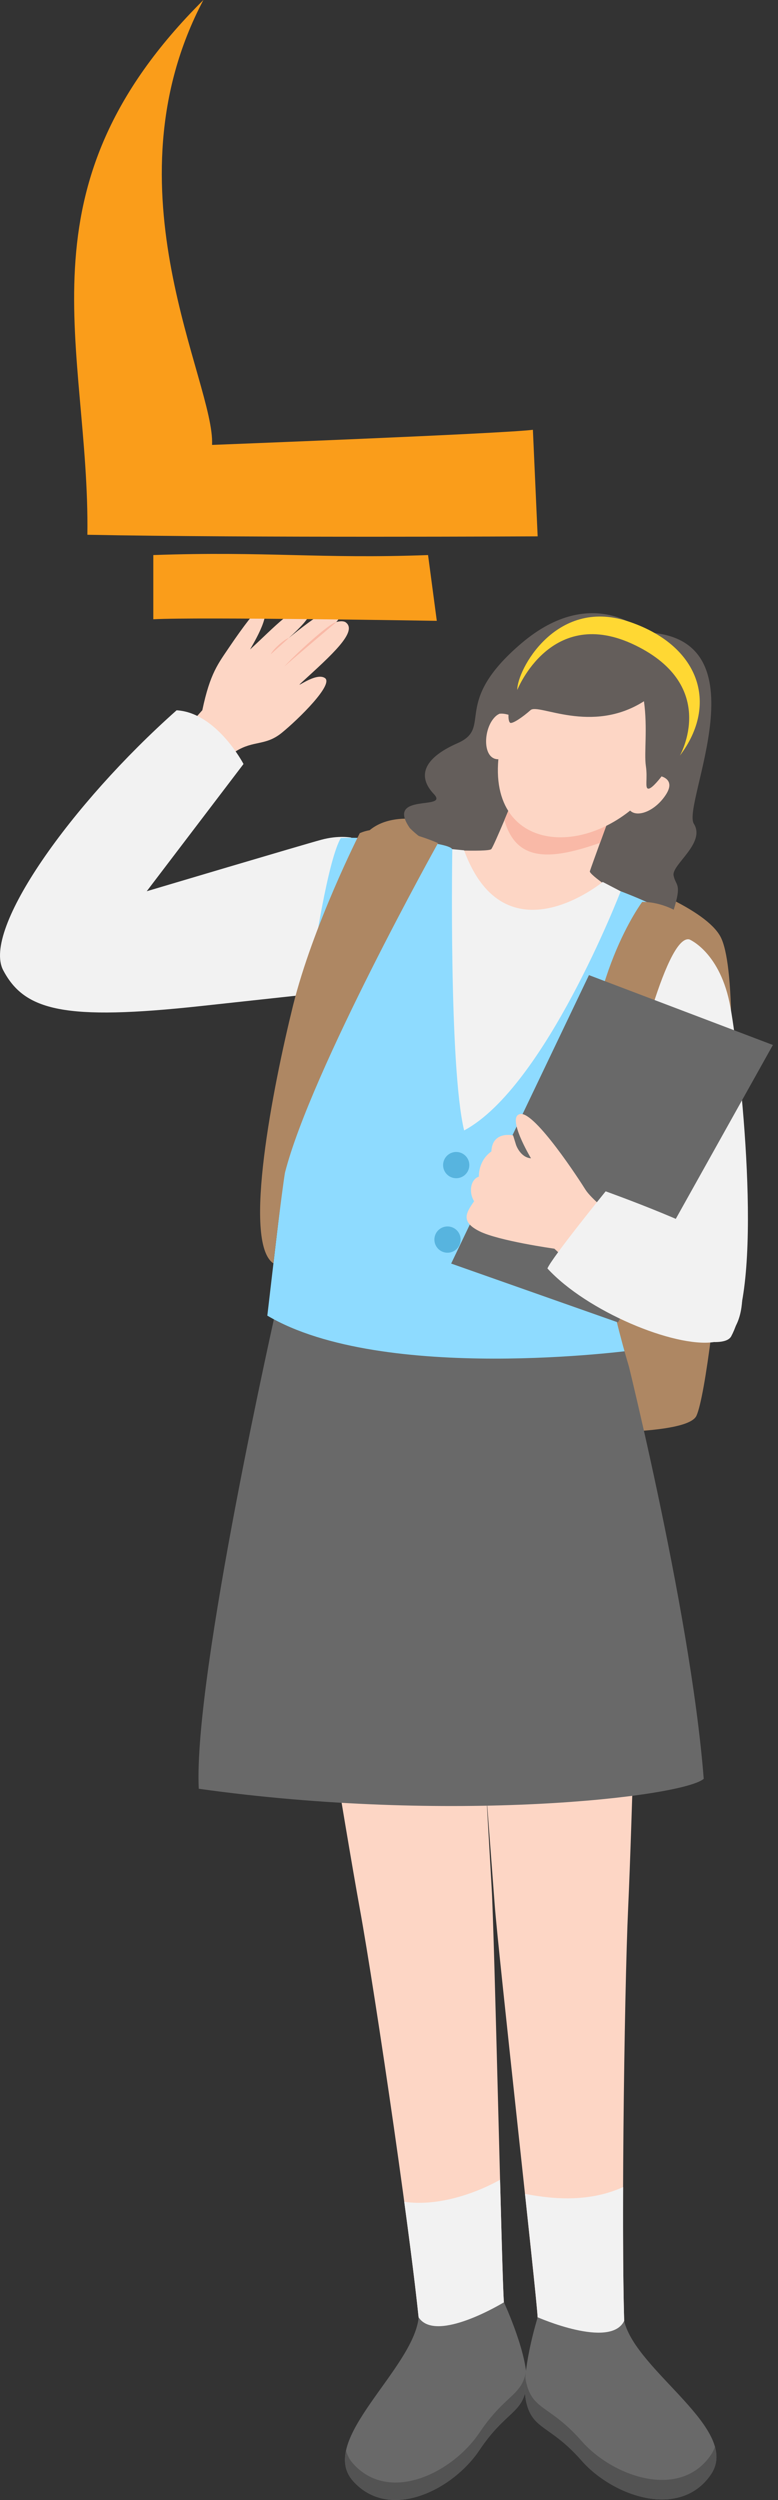
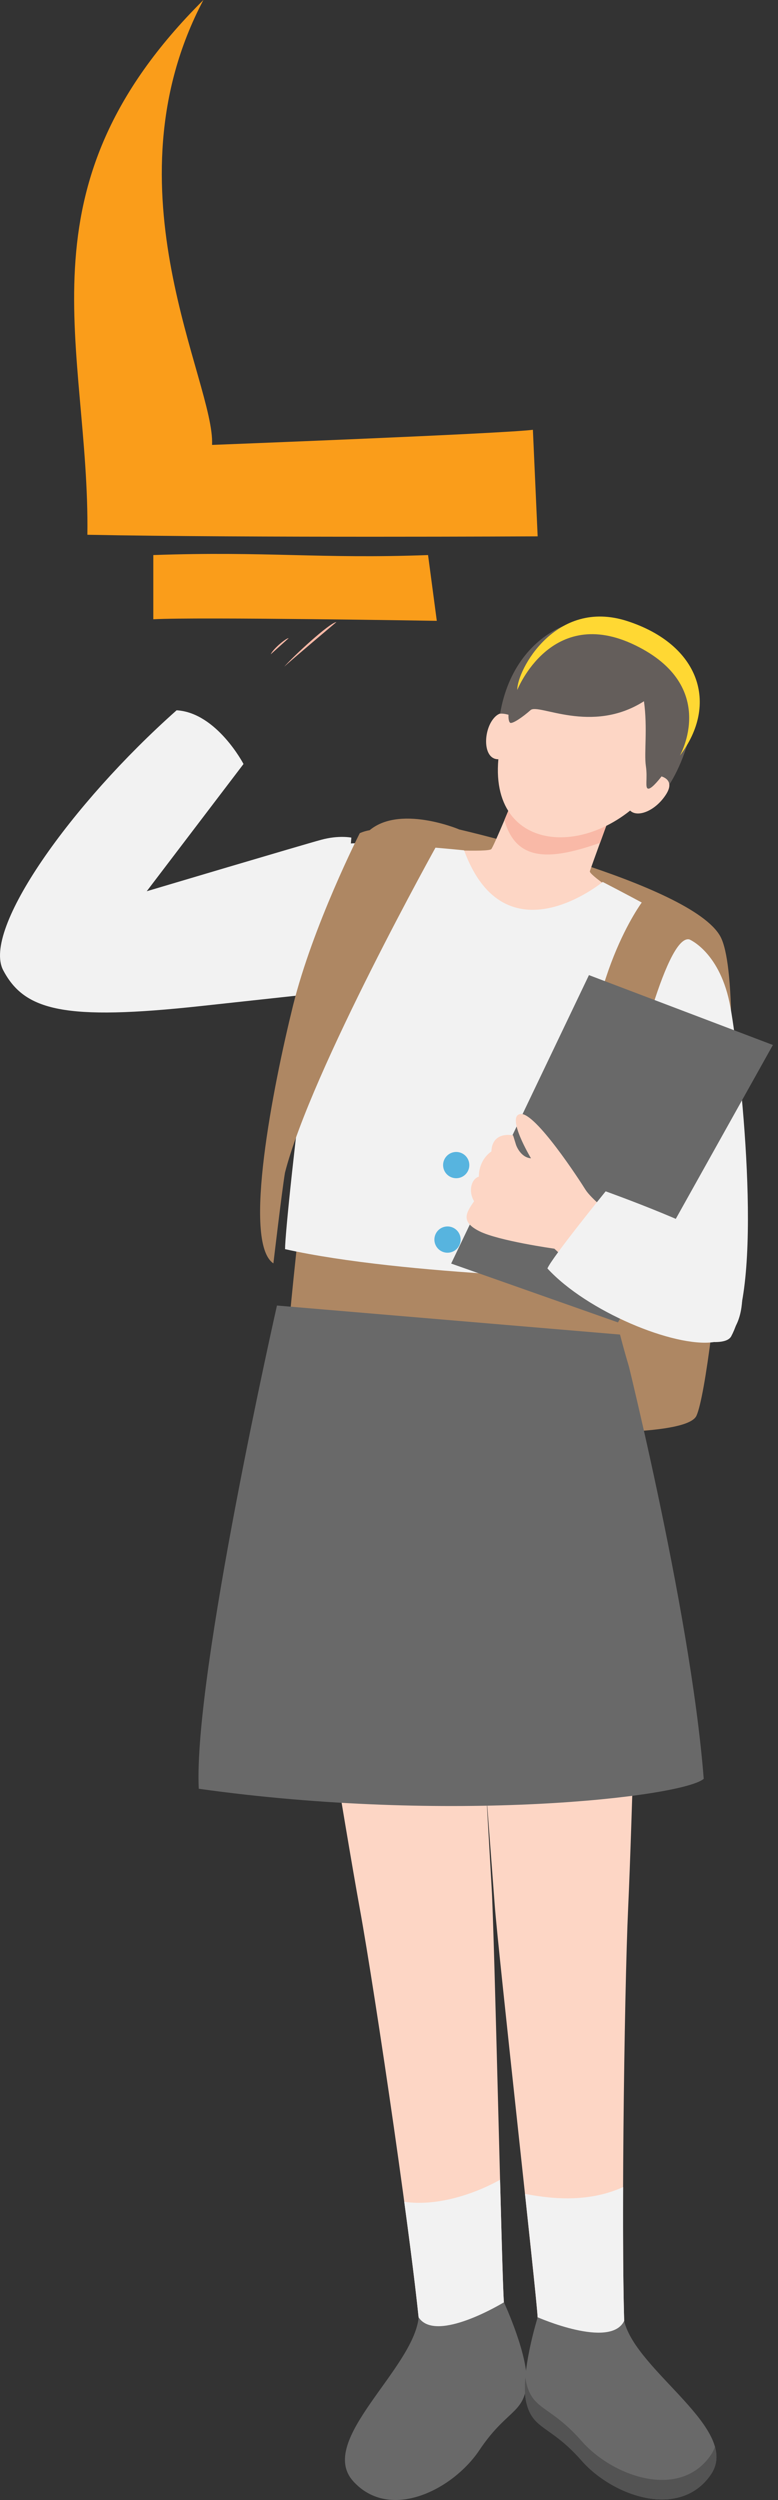
<svg xmlns="http://www.w3.org/2000/svg" width="100" height="321" fill="none">
  <rect width="100%" height="100%" fill="#333333" stroke="none" />
  <path d="M58.964 106.49s29.85 6.874 33.625 13.748c3.775 6.874-.849 56.712-3.071 61.544-2.222 4.843-51.728.246-52.878-1.094-1.15-1.328 6.488-68.786 10.106-73.305 3.619-4.52 12.229-.904 12.229-.904l-.011.011z" fill="#AE8763" />
-   <path d="M82.86 81.204s-6.655-6.383-15.812 1.373c-9.158 7.767-3.607 10.813-8.23 12.844-4.624 2.031-5.093 4.386-3.05 6.539 2.044 2.154-6.287-.256-3.093 4.364 6.522 6.651 31.403 12.197 33.905 10.534 1.105-3.515.279-3.046 0-4.441-.28-1.384 4.176-4.163 2.602-6.651-1.575-2.5 9.336-24.104-6.299-24.573l-.022.011z" fill="#645E5B" />
  <path d="M61.016 204.525s1.82 31.693 2.178 37.852c.368 6.172 1.329 50.675 1.574 53.219.246 2.545.726 3.75.726 3.75s-9.325 9.798-11.38 1.574c-.725-10.044-5.93-45.241-7.873-55.875-1.932-10.646-6.656-39.917-6.656-39.917l21.42-.603h.011z" fill="#FDD6C5" />
  <path d="M64.768 295.609c-.09-.926-.28-7.488-.492-15.724-3.573 1.975-8.263 3.415-12.317 2.824 1.06 7.778 1.898 14.618 2.155 18.223 2.055 8.224 11.38-1.574 11.38-1.574s-.48-1.205-.726-3.749z" fill="#F2F2F2" />
  <path d="M66.02 92.384s-1.295-1.852-2.68 0c-1.384 1.853-1.206 5.826 1.34 4.989 1.162-2.31 1.34-4.989 1.34-4.989zm18.047 7.119s3.15.09 1.486 2.589c-1.665 2.5-4.535 3.147-4.903 1.294.837-1.852 3.417-3.883 3.417-3.883zm-18.047 2.958s-2.501 6.104-2.87 6.562c-.368.457-8.23 0-8.23 0 .19 8.693 10.564 23.847 28.41 7.945-4.087-2.131-7.605-4.709-7.516-5.089.1-.368 2.87-7.945 2.87-7.945L66.01 102.45l.011.011z" fill="#FDD6C5" />
  <path d="M77.13 108.23l1.563-4.296-12.675-1.484s-.558 1.361-1.183 2.845c1.552 5.602 6.276 5.033 12.295 2.924v.011z" fill="#F9B9A7" />
  <path d="M77.676 81.292S68.43 79.35 64.633 94.237c-3.797 14.887 10.173 16.828 18.404 7.945 8.23-8.871 4.813-19.874-5.36-20.89z" fill="#FDD6C5" />
  <path d="M59.655 109.181s-12.798-1.295-15.21-.804c-2.424.48-7.806 48.198-7.806 52.014 15.433 3.448 43.028 3.906 43.028 3.906s9.984-43.131 9.85-44.046c-.134-.915-12.05-7.008-12.05-7.008s-12.519 10.3-17.812-4.051v-.011z" fill="#F2F2F2" />
-   <path d="M41.138 108.599s-.335-.145-8.387 2.277c-8.052 2.41-15.59 4.664-15.59 4.664 6.365-8.972 10.776-17.587 13.122-19.06 2.345-1.462 3.83-.67 5.952-2.4 2.122-1.729 6.7-6.215 5.528-7.019-1.173-.803-4.02 1.552-3.071.637 3.908-3.571 7.426-6.674 5.695-7.823-.446-.234-1.172 0-1.172 0s1.116-1.094 0-1.73c-1.117-.636-7.762 5.178-7.762 5.178s5.752-4.53 4.188-5.222c-1.563-.704-4.355 2.41-7.482 5.278-.168.167 3.183-5 1.385-5.379-.458 0-2.468 2.723-3.987 4.966-1.508 2.243-2.546 3.437-3.551 8.225-5.36 6.081-23.262 24.171-25.194 29.605-1.932 5.435 2.77 9.408 15.59 8.113 12.82-1.294 22.122-2.41 22.122-2.41l2.602-17.9h.012z" fill="#FDD6C5" />
  <path d="M43.238 79.875s-6.008 5.066-6.7 5.725c1.116-1.295 5.806-5.636 6.7-5.725zm-6.143 2.076l-2.3 2.065c.335-.748 2.054-2.143 2.3-2.065z" fill="#F9B9A7" />
  <path d="M45.16 107.55s-1.631-.335-3.876.279c-2.244.602-22.424 6.606-22.424 6.606L31.3 98.098s-3.45-6.596-8.599-6.897C9.088 103.287-2.335 119.38.412 124.58c2.747 5.2 7.84 6.506 25.507 4.586l17.667-1.919 1.574-19.685v-.011z" fill="#F2F2F2" />
  <path d="M64.768 295.606s3.272 7.02 2.904 10.646c-.369 3.627-2.658 3.27-6.053 8.348-3.395 5.077-11.503 9.195-16.215 3.995-4.724-5.201 7.728-14.385 8.409-21.036 2.244 3.382 10.955-1.941 10.955-1.941v-.012z" fill="#696969" />
-   <path d="M61.62 312.357c-3.383 5.078-11.502 9.196-16.214 3.995a3.96 3.96 0 01-.927-1.707c-.313 1.462-.112 2.79.927 3.939 4.724 5.2 12.831 1.094 16.215-3.995 3.384-5.077 5.684-4.72 6.053-8.347.055-.536.022-1.149-.056-1.797-.503 3.17-2.747 3.047-5.986 7.912h-.011z" fill="#535353" />
  <path d="M60.717 206.768s2.412 31.648 2.87 37.808c.457 6.16 5.416 50.407 5.516 52.951.1 2.545-.223 3.817-.223 3.817s10.542 8.47 11.491.045c-.614-10.044-.134-45.62.369-56.433.502-10.814 1.284-40.442 1.284-40.442l-21.319 2.243.012.011z" fill="#FDD6C5" />
  <path d="M67.485 281.692c.893 8.28 1.586 14.897 1.62 15.846.1 2.544-.224 3.817-.224 3.817s10.542 8.469 11.491.044c-.246-3.939-.313-11.818-.279-20.578-3.987 1.797-8.342 1.708-12.608.871z" fill="#F2F2F2" />
  <path d="M69.113 297.537s-2.311 7.388-1.463 10.936c.838 3.549 3.072 2.879 7.103 7.466 4.031 4.586 12.62 7.588 16.606 1.808 3.987-5.781-9.582-13.224-11.134-19.741-1.776 3.649-11.123-.469-11.123-.469h.011z" fill="#696969" />
  <path d="M91.36 315.238c-3.987 5.78-12.575 2.778-16.606-1.808-4.032-4.587-6.266-3.917-7.103-7.466a6.53 6.53 0 01-.123-.725c-.1 1.205-.09 2.343.123 3.236.838 3.549 3.071 2.879 7.103 7.466 4.031 4.586 12.619 7.588 16.606 1.807.781-1.138.882-2.332.536-3.582-.123.357-.29.714-.536 1.072z" fill="#535353" />
  <path d="M35.599 167.631s-10.777 47.539-10.051 62.046c32.319 4.531 62.091 1.094 64.906-1.272-1.731-22.129-10.62-57.035-10.62-57.035l-44.235-3.739z" fill="#696969" />
-   <path d="M58.136 109.036s-.457 27.887 1.52 36.112c10.441-5.569 20.123-30.711 20.123-30.711 3.697 1.406 9.236 3.861 10.688 6.673-5.997 25.767-9.08 44.27-9.08 48.265v3.995s-32.14 4.352-47.026-4.442c2.446-20.779 6.354-55.875 9.436-61.32 3.273-.179 13.87.357 14.34 1.45v-.022z" fill="#8EDBFF" />
  <path d="M65.36 91.77s-.055.814.202 1.026c.257.212 1.62-.714 2.635-1.618 1.017-.904 7.84 3.158 14.574-1.138.48 3.47 0 6.684.246 8.313.245 1.63-.168 2.891.324 2.913.49.022 1.697-1.585 1.697-1.585s.927.235 1.005 1.038c2.39-3.638 7.058-15.958-3.395-19.093-5.46-4.765-16.405-1.585-18.37 10.02.39-.077 1.105.135 1.105.135l-.022-.012z" fill="#645E5B" />
  <path d="M66.49 88.59s4.345-11.003 15.166-5.736c10.822 5.267 5.73 14.172 5.73 14.172 5.058-6.662 2.512-14.261-6.746-17.274-9.246-3.002-14.205 6.35-14.15 8.827v.01z" fill="#FFD833" />
  <path d="M56.293 108.264s-16.338 29.26-19.666 42.316c-.402 2.433-1.486 11.639-1.486 11.639-4.02-2.689-.022-22.798 2.513-33.065 2.535-10.266 8.588-22.173 8.588-22.173 3.63-1.641 10.05 1.272 10.05 1.272v.011zm26.257 7.532s-7.394 9.798-7.148 26.492c.246 16.695 5.461 33.244 5.461 33.244 1.977.212.916-3.426.916-3.426s1.295-48.778 9.437-50.686c-3.24-5.903-8.666-5.613-8.666-5.613v-.011z" fill="#AE8763" />
  <path d="M88.602 120.619s4.009 1.64 5.282 8.693c1.273 7.053 4.3 34.505.1 42.272-1.53 2.834-17.935-2.924-23.44-9.776 3.517-6.852 6.142-8.57 6.142-8.57l4.422 2.321-.078-15.713s4.433-19.919 7.572-19.227z" fill="#F2F2F2" />
  <path d="M99.343 134.176l-23.642-8.972-17.711 37.038 21.441 7.555 19.912-35.621z" fill="#696969" />
  <path d="M78.66 156.026s-2.67-2.098-3.406-3.27c-.726-1.172-6.444-9.965-8.354-9.72-1.91.257 1.352 5.692 1.352 5.692-1.385-.112-1.921-1.719-1.921-1.719l-.38-1.227s-2.68-.614-2.792 2.064c-1.73 1.228-1.608 3.236-1.608 3.236-.983.302-1.385 1.864-.614 3.158-1.005 1.462-1.787 2.612.681 3.85 2.468 1.239 9.638 2.243 9.638 2.243l2.311 2.143 5.082-6.461.01.011z" fill="#FDD6C5" />
  <path d="M77.845 152.97s-6.89 8.481-7.482 9.898c5.059 5.513 16.305 10.177 21.341 9.463 5.037-.714 4.121-9.731 2.089-12.063-2.044-2.332-15.937-7.298-15.937-7.298h-.01z" fill="#F2F2F2" />
  <path d="M58.638 151.283a1.685 1.685 0 10.002-3.37 1.685 1.685 0 00-.002 3.37zm-1.117 9.566a1.686 1.686 0 100-3.372 1.686 1.686 0 000 3.372z" fill="#57B4DF" />
  <path d="M27.262 57.126s37.152-1.428 41.233-1.94l.612 13.681s-37.05.202-57.875-.202c.31-24.09-9.54-44.373 14.912-68.665-12.836 24.292 1.523 49.167 1.112 57.132l.006-.006zm-7.556 22.389V71.27c14.496-.512 21.532.511 35.314 0l1.124 8.446s-30.823-.511-36.438-.202z" fill="#FA9D1A" />
</svg>